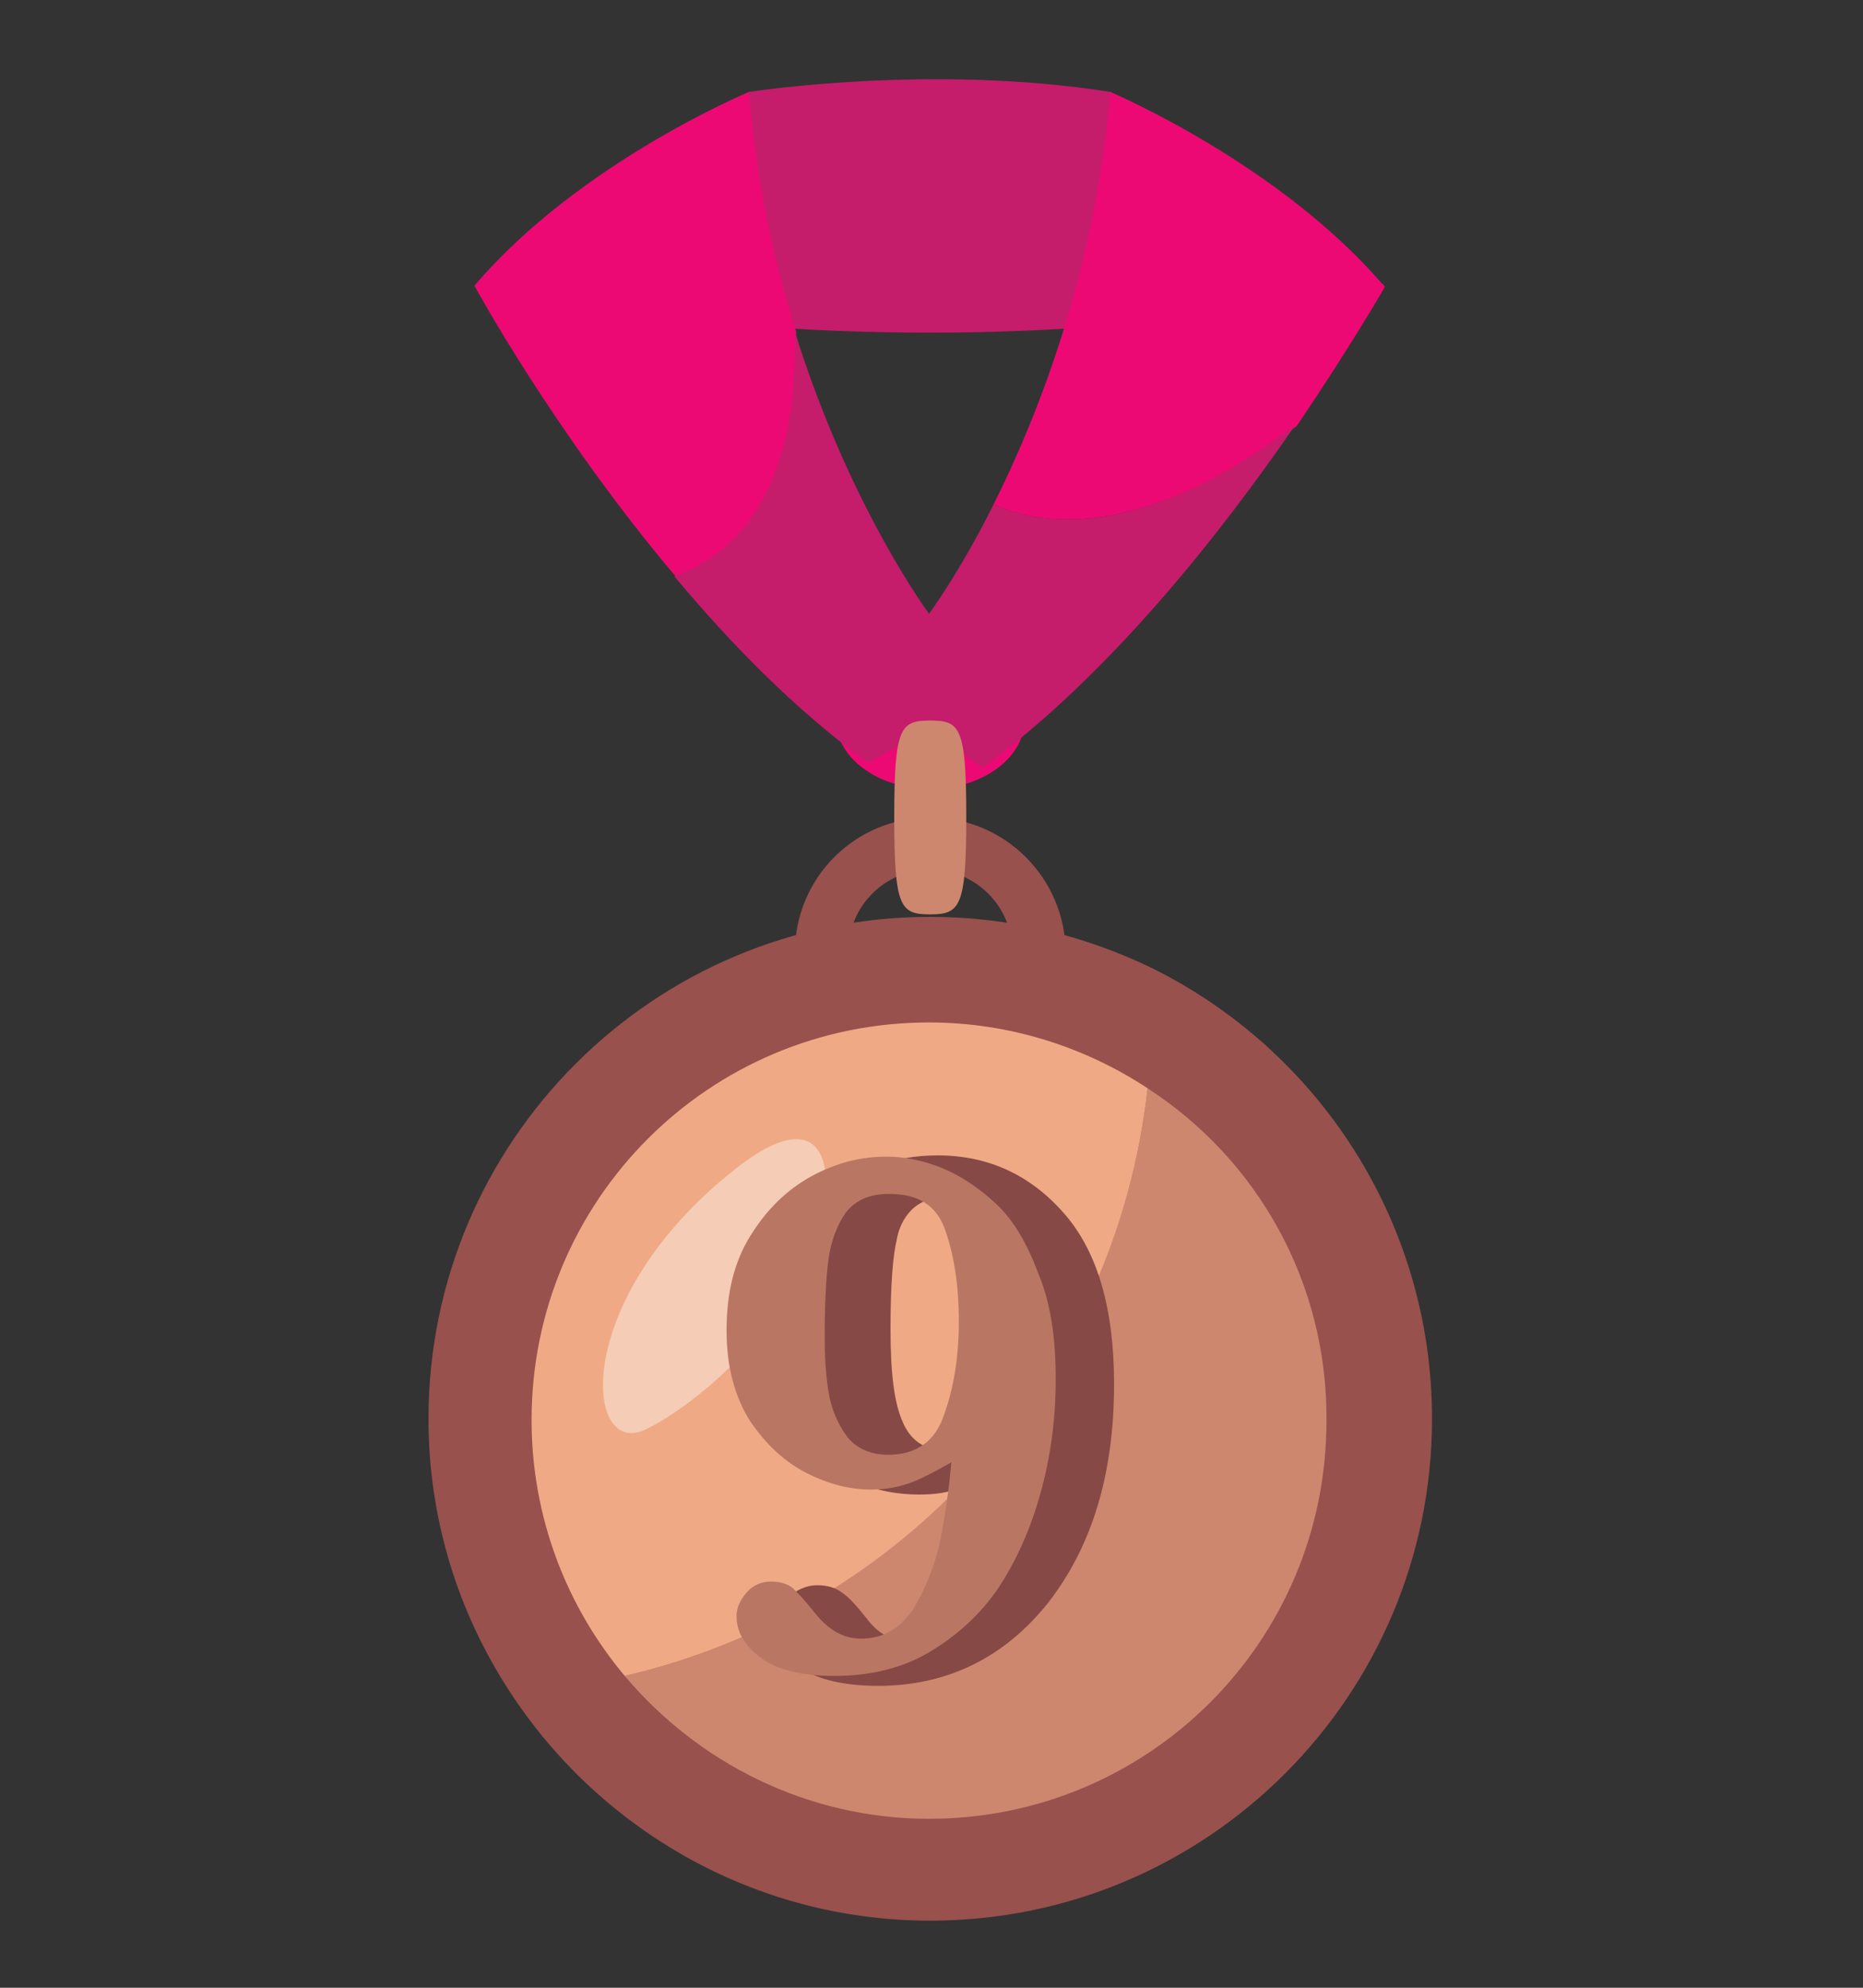
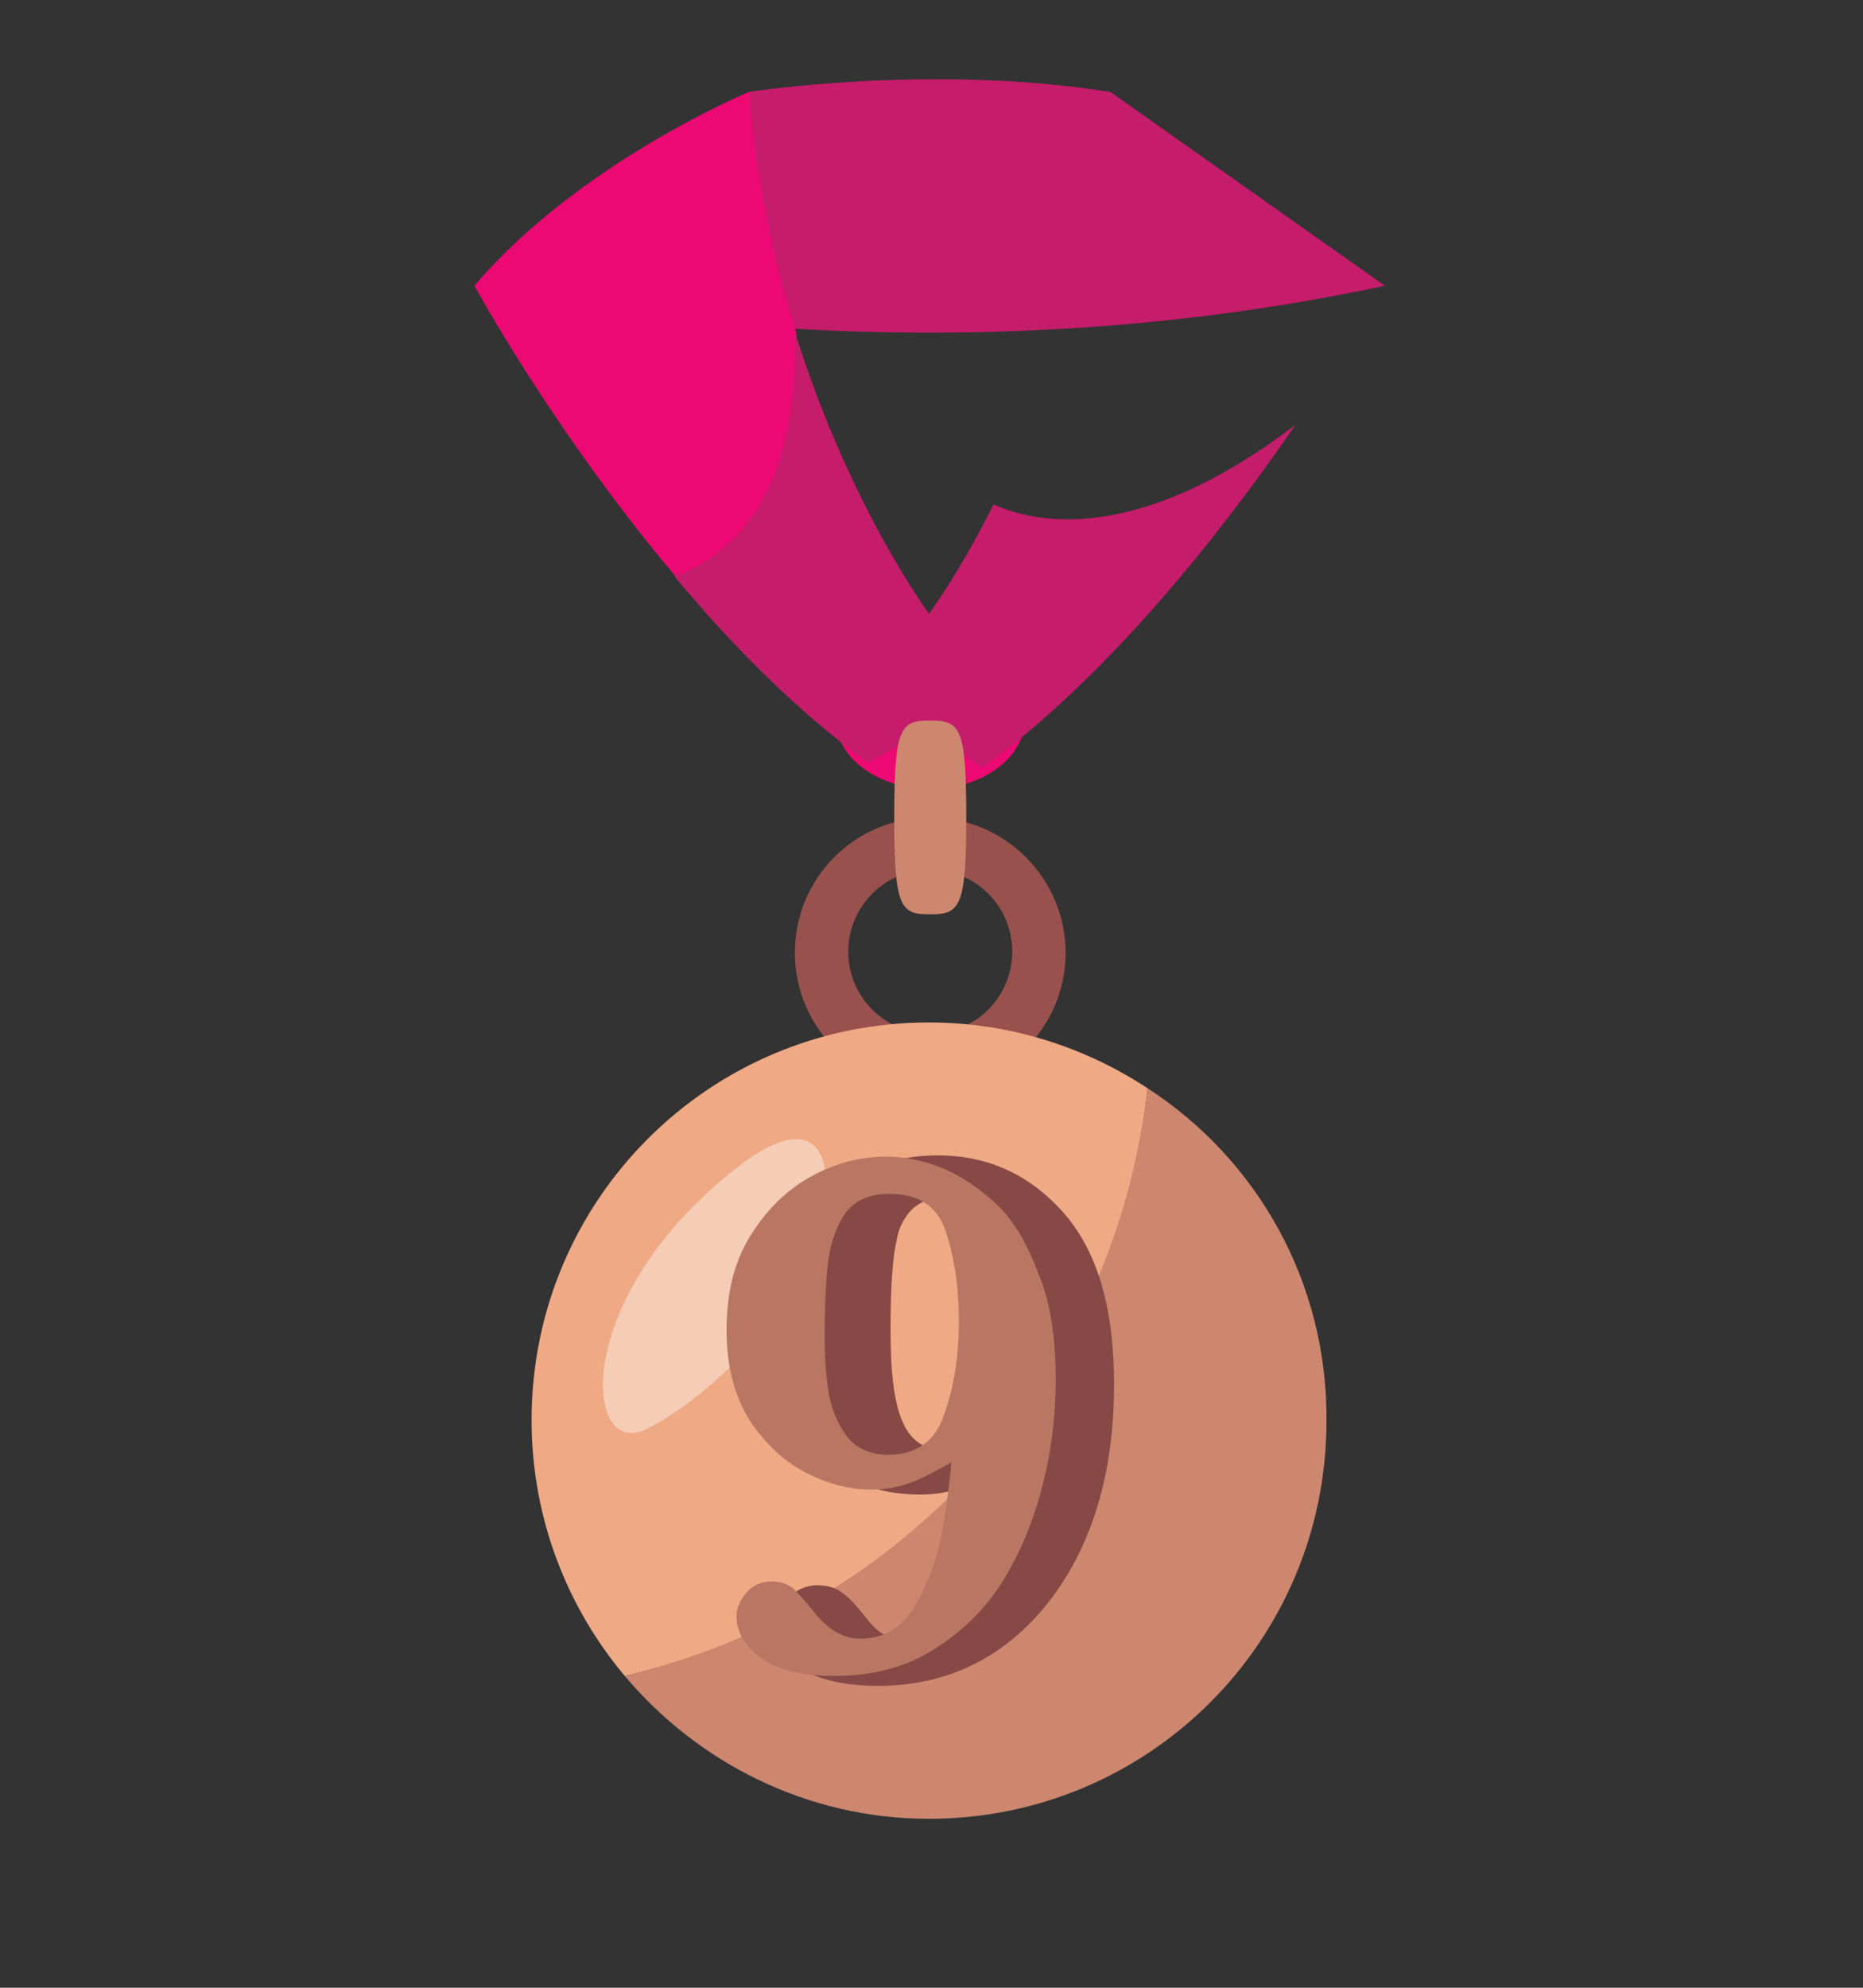
<svg xmlns="http://www.w3.org/2000/svg" xmlns:xlink="http://www.w3.org/1999/xlink" version="1.1" id="Layer_1" x="0px" y="0px" viewBox="0 0 150 160" style="enable-background:new 0 0 150 160;" xml:space="preserve">
  <rect x="0" y="0" width="150" height="160" fill="#333333" stroke="none" />
  <style type="text/css">
	.st0{fill:#ED0973;}
	.st1{fill:#C51C6B;}
	.st2{fill:#98514D;}
	.st3{fill:#CD876F;}
	.st4{opacity:0.4;fill:#FFFFFF;}
	.st5{fill:#864946;}
	.st6{fill:#B97763;}
</style>
  <g>
    <path class="st0" d="M67.3,57.9c0,3.1,3.4,5.6,7.6,5.6c4.2,0,7.6-2.5,7.6-5.6c0-3.1-3.4-5.6-7.6-5.6C70.7,52.4,67.3,54.9,67.3,57.9   z" />
    <path class="st1" d="M111.5,23c-39.7,8.5-73.3,0-73.3,0L60.3,7.4c0,0,14.6-2.3,29.1,0L111.5,23z" />
    <path class="st2" d="M74.9,65.8c6,0,10.9,4.9,10.9,10.9c0,6-4.9,10.9-10.9,10.9c-6,0-10.9-4.9-10.9-10.9   C64,70.6,68.9,65.8,74.9,65.8z M68.3,76.6c0,3.7,3,6.6,6.6,6.6c3.7,0,6.6-3,6.6-6.6c0-3.7-3-6.6-6.6-6.6C71.2,70,68.3,73,68.3,76.6   z" />
    <path class="st0" d="M64.1,26.7c-1.8-5.6-3.2-12.1-3.8-19.3c0,0-13.7,5.7-22.1,15.6c0,0,6.4,11.8,16.2,23.4   C58.7,44.8,64.5,40.4,64.1,26.7z" />
    <g>
-       <path class="st0" d="M89.4,7.4c-1.2,14.2-5.7,25.8-9.4,33.2c3,1.4,11.2,3.5,24.4-6.3c4.4-6.5,7.1-11.2,7.1-11.2    C103.1,13.2,89.4,7.4,89.4,7.4z" />
      <path class="st1" d="M80,40.6c-2.8,5.6-5.2,8.8-5.2,8.8s-6.4-8.6-10.8-22.7c0.3,13.7-5.4,18.1-9.7,19.7c4.6,5.5,9.9,10.9,15.6,15    l4.8-2.7l4.4,3.1c10.2-7.4,19.3-19,25.2-27.6C91.3,44.1,83.1,42,80,40.6z" />
    </g>
    <path class="st3" d="M72,65.8c0,7.3,0.5,7.8,2.9,7.8s2.9-0.6,2.9-7.8c0-7.3-0.5-7.8-2.9-7.8S72,58.5,72,65.8z" />
    <g>
      <defs>
-         <path id="SVGID_1_" d="M92.7,77.9c-5.4-2.6-11.4-4.1-17.8-4.1c-22.3,0-40.4,18.1-40.4,40.4c0,8.1,2.4,15.6,6.5,21.9     c7.2,11.1,19.7,18.5,33.9,18.5c22.3,0,40.4-18.1,40.4-40.4C115.3,98.3,106.1,84.5,92.7,77.9z" />
-       </defs>
+         </defs>
      <use xlink:href="#SVGID_1_" style="overflow:visible;fill:#98514D;" />
      <clipPath id="SVGID_2_">
        <use xlink:href="#SVGID_1_" style="overflow:visible;" />
      </clipPath>
    </g>
    <path class="st3" d="M92.4,87.6c-2.6,23.2-19.7,42.1-42.1,47.3c5.9,7,14.7,11.5,24.5,11.5c17.7,0,32-14.3,32-32   C106.9,103.2,101.2,93.3,92.4,87.6z" />
    <g>
      <defs>
        <path id="SVGID_3_" d="M92.4,87.6c-5-3.3-11.1-5.3-17.6-5.3c-17.7,0-32,14.3-32,32c0,7.8,2.8,15,7.5,20.6     C72.7,129.7,89.8,110.9,92.4,87.6z" />
      </defs>
      <use xlink:href="#SVGID_3_" style="overflow:visible;fill:#EFAA85;" />
      <clipPath id="SVGID_4_">
        <use xlink:href="#SVGID_3_" style="overflow:visible;" />
      </clipPath>
    </g>
    <path class="st4" d="M51.9,115.1c-4.9,2.2-5.9-10.6,7.3-21c9.6-7.6,8.5,4.7,3.8,11.1C58.3,111.5,53.6,114.3,51.9,115.1z" />
    <g>
      <g>
        <path class="st5" d="M79.4,118.7c-0.8,0.5-1.6,0.9-2.5,1.2c-0.9,0.3-1.8,0.4-2.9,0.4c-3.4,0-6.4-1.2-8.8-3.5     c-2.5-2.4-3.7-5.6-3.7-9.6c0-4.6,1.4-8.2,4.3-10.6c2.9-2.4,6.1-3.6,9.7-3.6c4.1,0,7.5,1.6,10.2,4.7c2.7,3.1,4,7.7,4,13.7     c0,7.3-1.8,13.1-5.3,17.6c-3.5,4.4-8.1,6.7-13.7,6.7c-2.7,0-4.8-0.5-6.2-1.4c-1.4-0.9-2.1-2.1-2.1-3.4c0-0.9,0.3-1.7,1-2.3     c0.7-0.6,1.5-1,2.4-1c0.8,0,1.5,0.2,2,0.6c0.6,0.4,1.2,1.1,2,2.1c0.9,1.2,2,1.8,3.3,1.8c1.8,0,3.2-1,4.1-2.9     C78.3,127.1,79,123.6,79.4,118.7z M71.7,107c0,3.5,0.3,6,1,7.5c0.6,1.4,1.7,2.2,3.2,2.2c1.5,0,2.5-0.6,3.2-1.9s1-3.5,1-6.8     c0-4.6-0.4-7.6-1.1-9.2c-0.7-1.6-1.8-2.4-3.2-2.4c-0.8,0-1.6,0.3-2.2,0.8s-1.2,1.4-1.4,2.6C71.9,101,71.7,103.4,71.7,107z" />
      </g>
      <g>
        <path class="st6" d="M85,111c0,3.2-0.4,6.2-1.2,9.1c-0.8,2.9-1.9,5.4-3.4,7.7c-1.5,2.2-3.4,3.9-5.6,5.2s-4.8,1.9-7.6,1.9     c-2.7,0-4.7-0.5-6-1.5c-1.3-1-1.9-2.1-1.9-3.3c0-0.7,0.3-1.3,0.8-1.9c0.5-0.6,1.2-0.9,2-0.9c0.7,0,1.3,0.2,1.7,0.5     c0.4,0.4,1,1,1.7,1.9c1.1,1.4,2.3,2.2,3.8,2.2c1.8,0,3.2-0.8,4.3-2.5c1-1.7,1.7-3.5,2.1-5.4c0.4-2,0.7-4.1,0.9-6.3     c-1.2,0.7-2.2,1.2-2.9,1.5c-1.2,0.5-2.4,0.7-3.6,0.7c-1.6,0-3.3-0.4-5.1-1.3c-1.8-0.9-3.3-2.3-4.6-4.2c-1.2-1.9-1.9-4.3-1.9-7.3     c0-3,0.6-5.5,1.9-7.6c1.3-2.1,2.9-3.7,4.9-4.8s4-1.6,6.1-1.6c1.4,0,2.9,0.3,4.4,0.9c1.5,0.6,3,1.6,4.4,2.9     c1.4,1.3,2.5,3.2,3.4,5.6C84.6,104.9,85,107.7,85,111z M77.2,106.4c0-3-0.4-5.4-1.1-7.4c-0.7-2-2.2-2.9-4.5-2.9     c-1.6,0-2.7,0.5-3.5,1.5c-0.7,1-1.2,2.3-1.4,3.8c-0.2,1.5-0.3,3.6-0.3,6.3c0,1.6,0.1,3,0.3,4.3c0.2,1.3,0.7,2.5,1.4,3.5     s1.9,1.6,3.4,1.6c2.3,0,3.8-1.1,4.5-3.2C76.8,111.7,77.2,109.2,77.2,106.4z" />
      </g>
    </g>
  </g>
</svg>